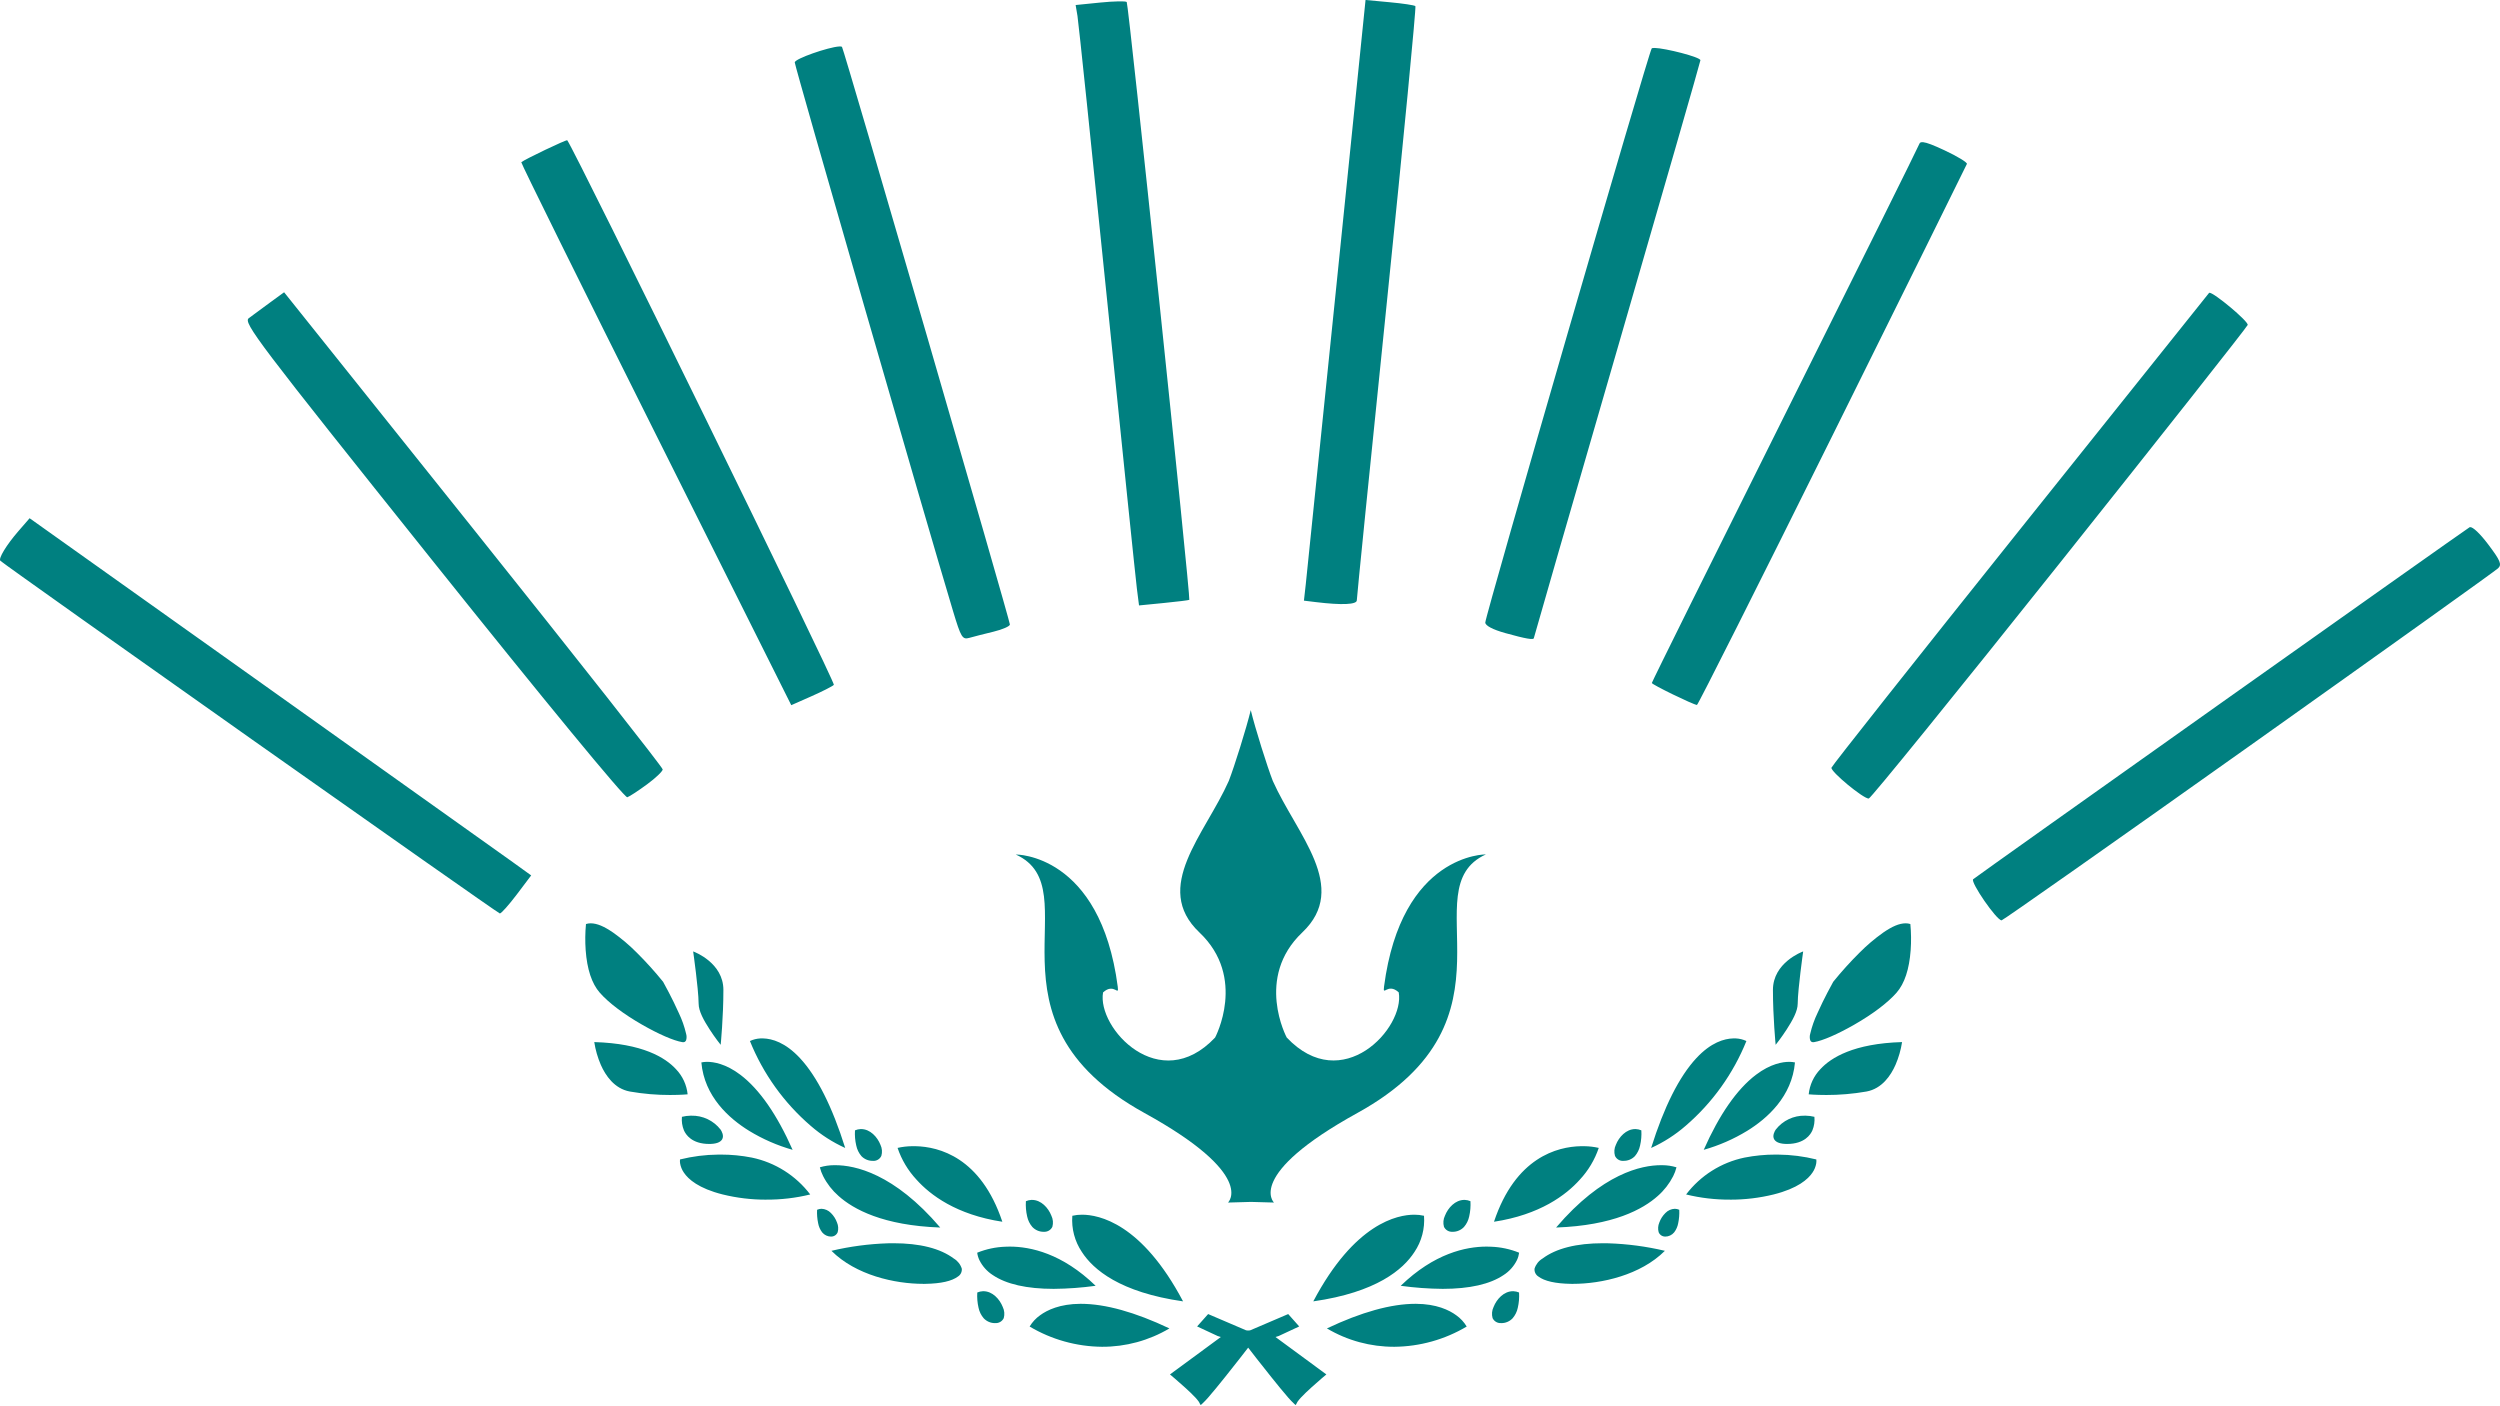
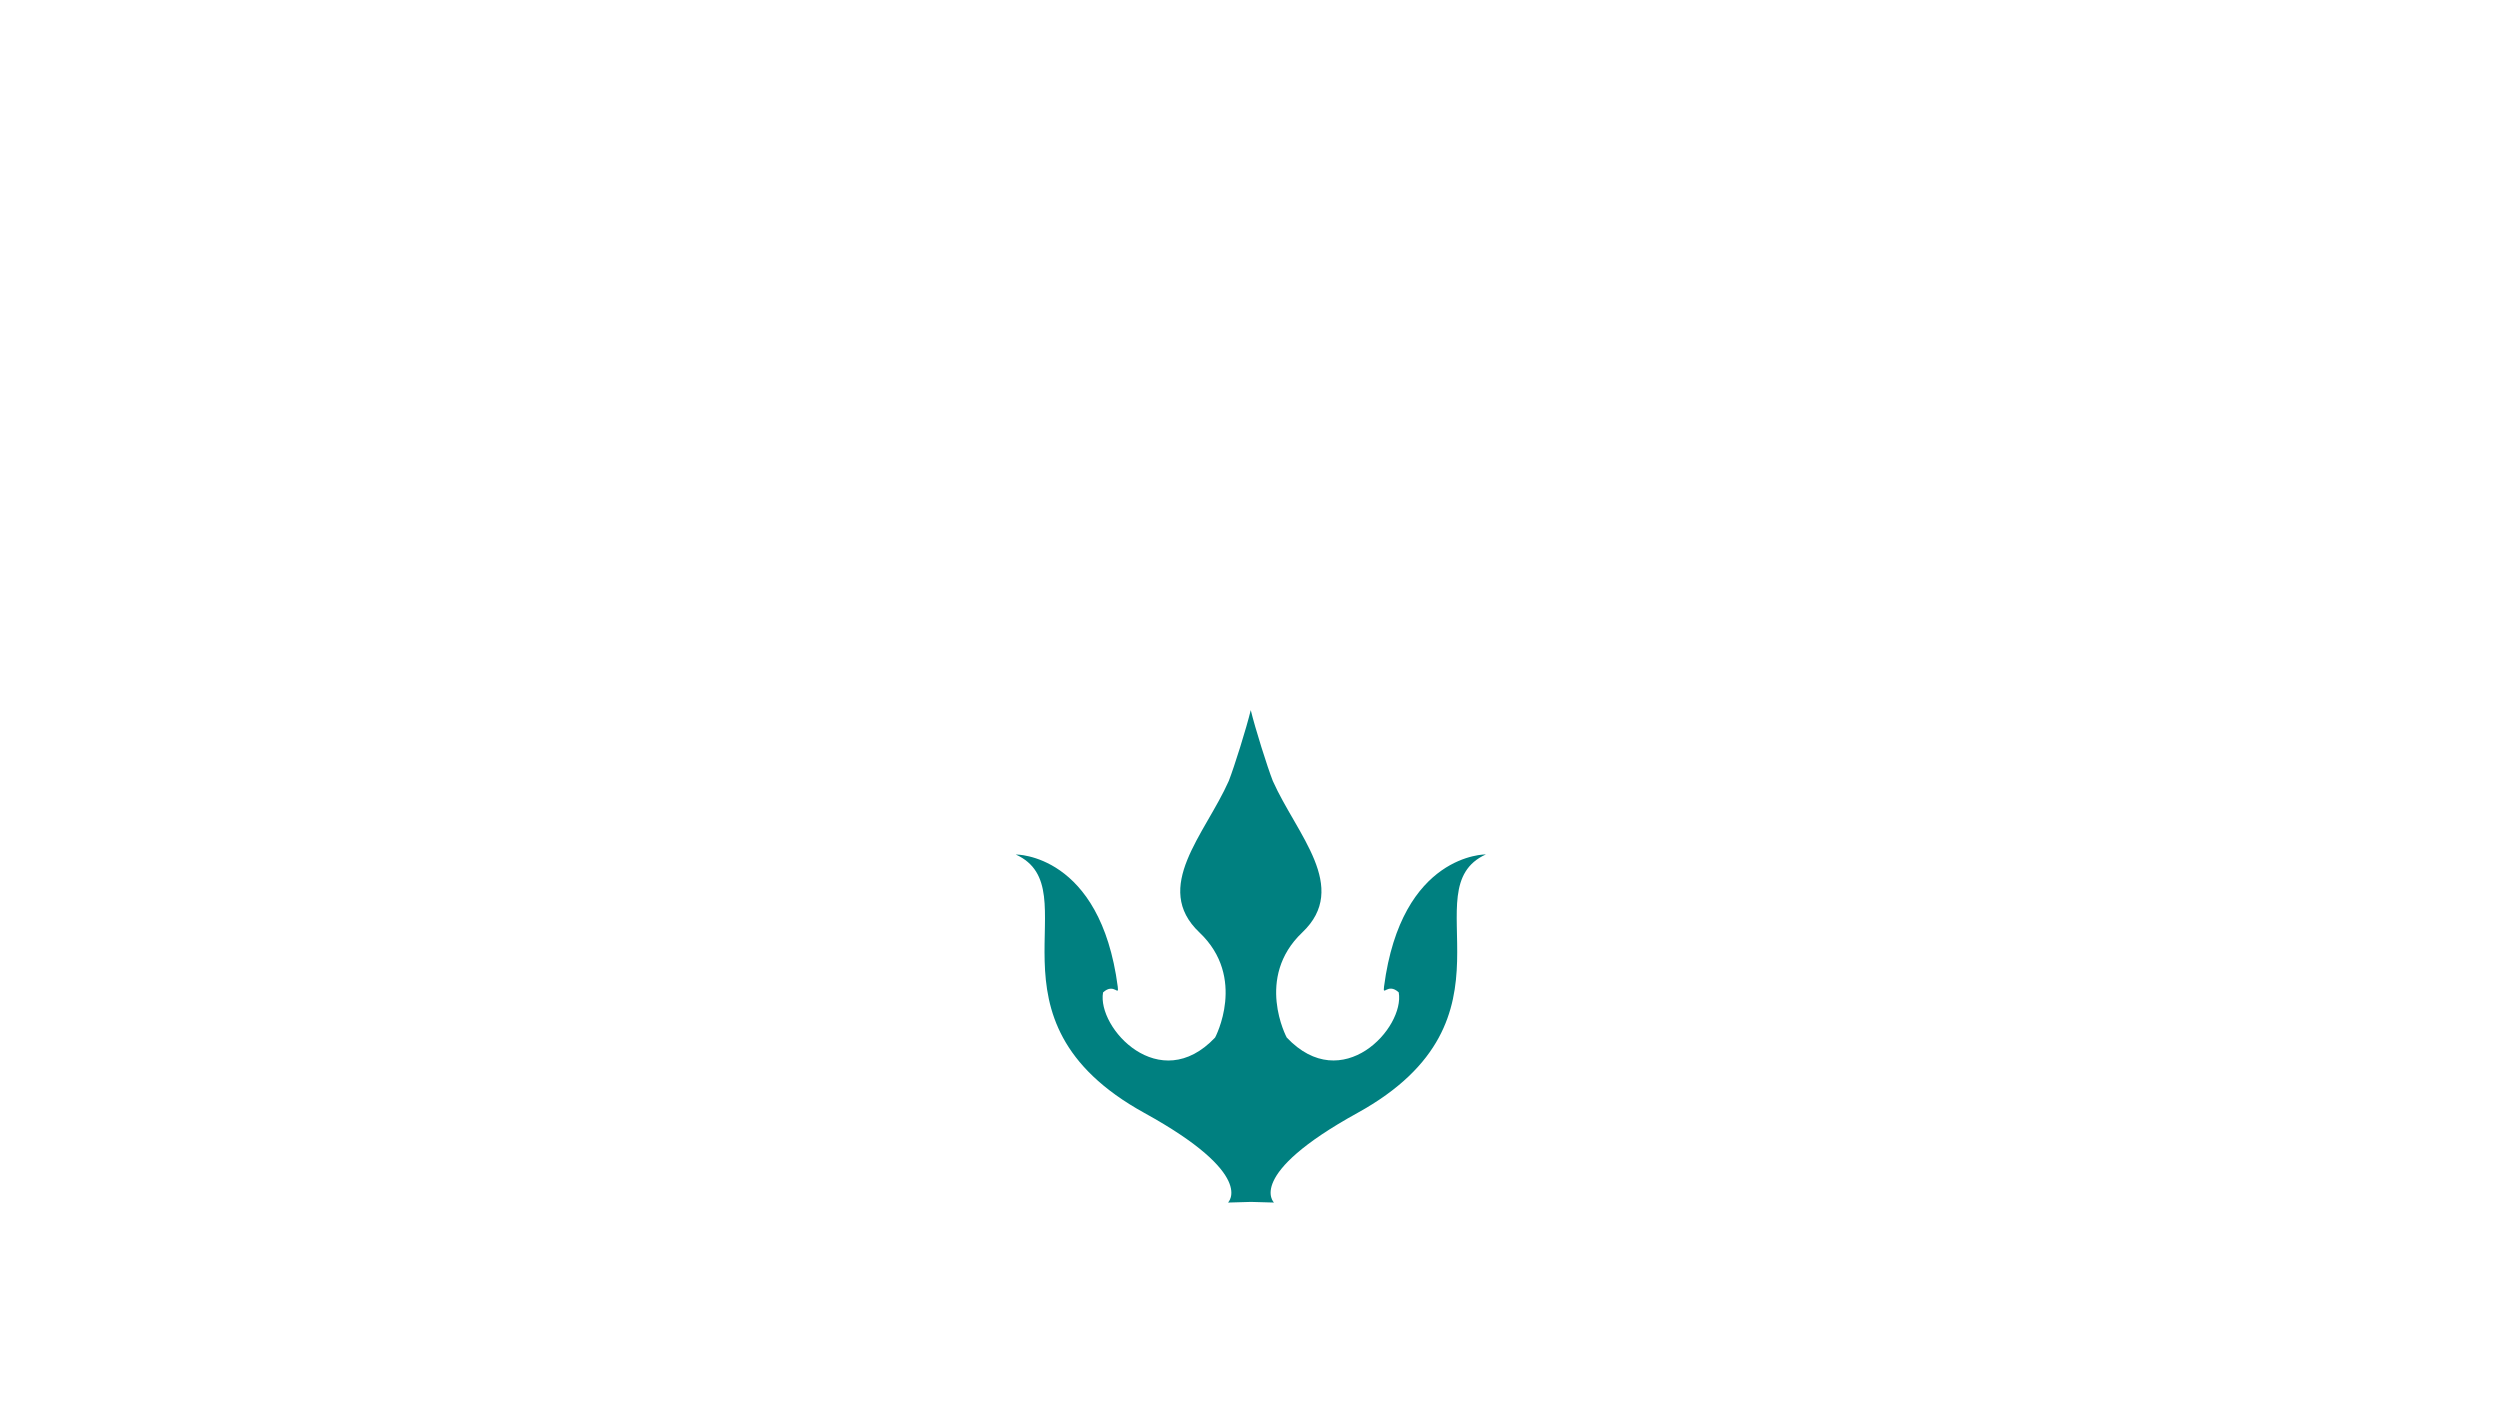
<svg xmlns="http://www.w3.org/2000/svg" xmlns:ns1="http://www.inkscape.org/namespaces/inkscape" xmlns:ns2="http://sodipodi.sourceforge.net/DTD/sodipodi-0.dtd" xmlns:xlink="http://www.w3.org/1999/xlink" width="214.239mm" height="120.484mm" viewBox="0 0 214.239 120.484" version="1.1" id="svg1" xml:space="preserve" ns1:version="1.3.2 (091e20e, 2023-11-25, custom)" ns2:docname="Austeria_Senate.svg">
  <ns2:namedview id="namedview1" pagecolor="#ffffff" bordercolor="#000000" borderopacity="0.25" ns1:showpageshadow="2" ns1:pageopacity="0.0" ns1:pagecheckerboard="0" ns1:deskcolor="#d1d1d1" ns1:document-units="mm" ns1:zoom="0.57" ns1:cx="351.75439" ns1:cy="220.17544" ns1:window-width="1920" ns1:window-height="1001" ns1:window-x="-9" ns1:window-y="-9" ns1:window-maximized="1" ns1:current-layer="g5135" />
  <defs id="defs1" />
  <g ns1:label="Layer 1" ns1:groupmode="layer" id="layer1" transform="translate(-11.794,-159.65)">
    <g id="g11535" style="display:inline;fill:#008080;fill-opacity:1" transform="matrix(0.251,0,0,0.251,-68.204,71.86)">
-       <path id="branch" d="m 761.114,829.449 c -0.164,-0.07 -0.31,-0.174 -0.43,-0.304 l -0.155,-0.145 c -0.69,-0.644 -1.345,-1.325 -1.963,-2.038 -1.652,-1.877 -3.869,-4.625 -5.818,-7.053 -3.864,-4.817 -7.058,-8.967 -7.66,-9.749 l -0.984,-1.28 -9.636,-2.971 -7.035,-3.28 3.759,-4.226 12.912,5.528 9.636,1.978 17.819,13.106 -0.014,0.011 c -0.036,0.03 -2.592,2.156 -5.131,4.466 -1.133,1.03 -2.561,2.357 -3.569,3.453 -0.416,0.445 -0.801,0.918 -1.154,1.414 -0.212,0.352 -0.404,0.717 -0.577,1.092 m -66.174,-19.875 c -8.693,-0.079 -17.21,-2.463 -24.682,-6.906 h -0.009 v -0.01 c 0.909,-1.516 2.125,-2.826 3.57,-3.846 2.408,-1.768 6.751,-3.881 13.771,-3.908 h 0.145 c 8.312,0 18.485,2.826 30.237,8.4 -6.967,4.14 -14.929,6.307 -23.033,6.27 l 0.012,0.012 z m -36.437,-8.076 c -1.486,0.029 -2.914,-0.572 -3.933,-1.654 -0.88,-1.022 -1.485,-2.252 -1.762,-3.572 -0.397,-1.713 -0.545,-3.476 -0.435,-5.232 0.613,-0.265 1.27,-0.414 1.938,-0.439 h 0.139 c 3.115,0 5.57,2.702 6.622,5.381 0.573,1.185 0.695,2.537 0.34,3.805 -0.528,1.107 -1.679,1.78 -2.903,1.7 z m 64.115,-7.431 c -21.536,-3.075 -30.664,-10.862 -34.53,-16.851 -2.448,-3.635 -3.599,-7.987 -3.268,-12.356 v -0.017 h 0.016 c 1.082,-0.248 2.188,-0.371 3.298,-0.363 5.729,0 20.383,2.882 34.489,29.579 l 0.009,0.017 -0.025,-0.012 z m -44.141,-4.268 c -9.2,0 -16.205,-1.588 -20.82,-4.714 -1.963,-1.257 -3.543,-3.027 -4.573,-5.118 -0.376,-0.793 -0.624,-1.64 -0.737,-2.51 3.066,-1.243 6.327,-1.935 9.633,-2.047 0.475,-0.022 0.954,-0.036 1.456,-0.037 7.111,0 17.924,2.32 29.335,13.374 l 0.011,0.011 h -0.014 c -4.74,0.654 -9.519,1.001 -14.304,1.042 z m -44.55,-1.712 c -9.702,0 -23.029,-2.963 -31.341,-11.273 l -0.009,-0.01 h 0.025 c 6.318,-1.492 12.77,-2.35 19.258,-2.558 0.605,-0.015 1.216,-0.022 1.83,-0.024 9.096,0 16.058,1.764 20.696,5.242 1.295,0.778 2.258,2.009 2.702,3.453 0.103,1.066 -0.404,2.098 -1.31,2.667 -2.088,1.577 -5.821,2.418 -11.097,2.502 l -0.744,0.025 z m -31.437,-16.128 c -1.19,0.002 -2.319,-0.53 -3.075,-1.448 -0.7,-0.919 -1.171,-1.991 -1.375,-3.129 -0.316,-1.497 -0.438,-3.03 -0.361,-4.558 v -0.022 c 0.474,-0.218 0.989,-0.335 1.51,-0.341 v 0 c 1.217,0.045 2.368,0.56 3.212,1.437 0.939,0.921 1.655,2.042 2.094,3.281 0.439,1.033 0.519,2.185 0.223,3.269 -0.362,0.914 -1.249,1.511 -2.233,1.501 z m 72.613,-1.638 c -1.486,0.029 -2.914,-0.572 -3.933,-1.654 -0.88,-1.022 -1.486,-2.25 -1.764,-3.57 -0.397,-1.713 -0.545,-3.476 -0.435,-5.232 0.613,-0.265 1.27,-0.414 1.938,-0.439 h 0.139 c 3.115,0 5.57,2.702 6.622,5.381 0.573,1.185 0.695,2.537 0.34,3.805 -0.527,1.108 -1.679,1.782 -2.903,1.7 z M 639.733,768.859 c -19.523,-0.687 -29.651,-6.237 -34.717,-10.772 -2.166,-1.898 -3.951,-4.192 -5.26,-6.758 -0.488,-0.963 -0.865,-1.978 -1.126,-3.025 l 0.026,-0.011 c 1.563,-0.474 3.187,-0.716 4.82,-0.718 h 0.457 c 6.584,0 19.987,2.765 35.794,21.28 v 0.012 z m 21.202,-1.973 c -15.707,-2.392 -24.606,-9.135 -29.306,-14.372 -2.901,-3.114 -5.105,-6.81 -6.467,-10.84 1.588,-0.363 3.209,-0.56 4.838,-0.582 0.21,0 0.428,-0.009 0.65,-0.009 0.222,0 0.453,0 0.686,0.009 7.9,0.172 22.249,3.75 29.595,25.786 h 0.012 z m -80.64,-7.543 c -5,0.016 -9.983,-0.581 -14.838,-1.777 -8.224,-2.057 -11.752,-5.197 -13.263,-7.47 -0.651,-0.942 -1.087,-2.015 -1.279,-3.144 -0.068,-0.44 -0.082,-0.887 -0.038,-1.331 l 0.038,-0.014 c 4.248,-1.053 8.605,-1.607 12.982,-1.648 0.296,0 0.595,-0.007 0.899,-0.007 3.567,-0.006 7.126,0.339 10.625,1.03 7.936,1.659 15.008,6.126 19.915,12.58 v 0.011 h -0.016 c -4.92,1.203 -9.971,1.795 -15.036,1.762 z m 36.461,-13.25 c -1.48,0.04 -2.909,-0.546 -3.935,-1.613 -0.882,-1.035 -1.489,-2.275 -1.762,-3.608 -0.398,-1.7 -0.545,-3.449 -0.435,-5.192 0.613,-0.265 1.27,-0.414 1.938,-0.439 h 0.139 c 3.109,0 5.568,2.703 6.624,5.382 0.562,1.175 0.669,2.515 0.301,3.764 -0.504,1.114 -1.646,1.796 -2.866,1.712 z m -27.417,-3.759 c -5.22,-1.478 -10.214,-3.659 -14.846,-6.482 -6.878,-4.234 -15.292,-11.724 -16.318,-23.361 v 0 h 0.017 c 0.522,-0.112 1.052,-0.175 1.585,-0.191 0.124,0 0.269,-0.007 0.414,-0.007 2.054,0 6.26,0.578 11.348,4.446 6.476,4.938 12.456,13.547 17.803,25.619 z m 17.902,-0.658 c -4.26,-1.935 -8.217,-4.477 -11.747,-7.548 -9.125,-7.853 -16.236,-17.778 -20.738,-28.943 1.124,-0.527 2.34,-0.829 3.58,-0.891 0.124,-0.009 0.248,-0.011 0.38,-0.011 0.186,0 0.378,0 0.574,0.011 2.991,0.084 7.547,1.327 12.597,6.777 5.801,6.261 10.979,16.55 15.384,30.582 l 0.012,0.04 -0.037,-0.012 z M 560.855,740.325 c -5.981,0 -8.028,-3.244 -8.631,-4.64 -0.6,-1.454 -0.836,-3.033 -0.687,-4.599 v -0.025 c 0.974,-0.243 1.974,-0.373 2.977,-0.39 h 0.205 c 3.91,-0.096 7.633,1.672 10.029,4.765 0.316,0.47 1.287,2.102 0.484,3.376 -0.645,1.005 -2.109,1.514 -4.379,1.514 z m -13.25,-16.712 c -4.632,0.011 -9.257,-0.385 -13.822,-1.181 -5.327,-0.969 -8.347,-5.498 -9.941,-9.126 -1.072,-2.48 -1.822,-5.088 -2.233,-7.759 h 0.015 c 16.478,0.484 24.26,5.299 27.886,9.251 2.247,2.339 3.647,5.362 3.977,8.588 h -0.011 c -0.025,0 -2.345,0.223 -5.88,0.223 z m 17.158,-17.145 c -0.022,-0.027 -1.904,-2.357 -3.763,-5.245 -1.951,-3.033 -3.757,-6.203 -3.757,-8.788 0,-2.501 -0.588,-7.774 -0.939,-10.693 -0.444,-3.703 -0.893,-6.873 -0.93,-7.142 h 0.016 c 0.418,0.153 10.307,3.863 10.307,13.139 0,9.276 -0.916,18.627 -0.924,18.72 v 0.014 h -0.012 z m -12.815,-0.881 c -0.104,0 -0.207,-0.01 -0.31,-0.026 -2.923,-0.488 -8.064,-2.722 -13.737,-5.977 -6.305,-3.615 -11.425,-7.488 -14.416,-10.906 -2.729,-3.116 -4.342,-8.011 -4.814,-14.547 -0.208,-2.96 -0.171,-5.933 0.108,-8.886 0.527,-0.17 1.078,-0.254 1.631,-0.248 2.188,0.036 4.524,1.021 7.678,3.193 2.874,2.046 5.568,4.335 8.052,6.841 3.154,3.133 6.135,6.434 8.932,9.889 l 0.04,0.05 c 0.329,0.589 3.147,5.671 5.343,10.617 1.098,2.277 1.94,4.667 2.511,7.129 0.216,0.721 0.216,1.489 0,2.21 -0.092,0.233 -0.261,0.429 -0.478,0.556 -0.172,0.074 -0.359,0.113 -0.546,0.112 z" fill="#4e5b31" style="fill:#008080;fill-opacity:1;stroke-width:1.241" />
      <use xlink:href="#branch" transform="matrix(-1,0,0,1,1489.724,-7.7777777e-6)" id="use11369" x="0" y="0" style="fill:#008080;fill-opacity:1" />
    </g>
-     <path style="fill:#008080;fill-opacity:1;stroke:none;stroke-width:2.264;stroke-linecap:round;stroke-miterlimit:4;stroke-dasharray:2.264, 4.527;stroke-dashoffset:0" d="m 128.815,159.65 -2.484,24.346 c -1.366,13.39 -2.554,24.972 -2.64,25.737 l -0.156,1.39 1.005,0.123 c 2.242,0.274 3.533,0.217 3.527,-0.154 -0.004,-0.205 1.156,-11.712 2.578,-25.573 1.421,-13.861 2.52,-25.265 2.442,-25.343 -0.08,-0.08 -1.071,-0.229 -2.207,-0.334 l -2.065,-0.193 z m -21.2,0.119 c -0.411,0.008 -0.957,0.04 -1.537,0.1 l -2.107,0.212 0.158,0.935 c 0.087,0.515 1.227,11.44 2.532,24.279 1.306,12.839 2.457,23.995 2.558,24.791 l 0.184,1.447 2.123,-0.209 c 1.168,-0.115 2.151,-0.237 2.186,-0.27 0.128,-0.128 -5.205,-51.072 -5.363,-51.231 -0.048,-0.048 -0.323,-0.064 -0.736,-0.056 z m -23.919,3.865 c -0.907,0.056 -3.795,1.045 -3.795,1.365 0,0.334 11.299,39.5 13.563,47.014 0.685,2.273 0.803,2.468 1.399,2.298 0.358,-0.102 1.286,-0.339 2.063,-0.527 0.777,-0.188 1.412,-0.466 1.412,-0.618 0,-0.364 -14.239,-49.346 -14.388,-49.496 -0.032,-0.032 -0.124,-0.048 -0.253,-0.04 z m 69.887,0.128 c -0.13,-0.002 -0.216,0.008 -0.245,0.04 -0.252,0.286 -14.262,48.615 -14.262,49.198 0,0.264 0.648,0.606 1.71,0.901 1.766,0.492 2.453,0.611 2.453,0.426 0,-0.056 3.212,-11.179 7.137,-24.711 3.925,-13.532 7.137,-24.693 7.137,-24.803 0,-0.272 -3.023,-1.039 -3.93,-1.055 z m -93.179,7.909 c -0.059,-0.08 -3.673,1.647 -3.938,1.881 -0.05,0.048 5.135,10.532 11.522,23.305 l 11.613,23.224 1.711,-0.756 c 0.941,-0.416 1.815,-0.859 1.941,-0.985 0.161,-0.16 -22.139,-45.709 -22.849,-46.669 z m 116.2,0.165 c -0.19,-0.016 -0.29,0.024 -0.326,0.136 -0.072,0.213 -5.259,10.663 -11.529,23.221 -6.27,12.558 -11.4,22.902 -11.4,22.985 0,0.135 3.486,1.834 3.866,1.885 0.082,0.008 5.301,-10.365 11.597,-23.058 6.297,-12.693 11.488,-23.181 11.536,-23.307 0.048,-0.126 -0.819,-0.654 -1.928,-1.172 -0.934,-0.437 -1.5,-0.657 -1.817,-0.69 z m -140.463,12.86 -1.241,0.904 c -0.683,0.497 -1.485,1.089 -1.783,1.314 -0.501,0.379 0.688,1.949 15.76,20.802 9.564,11.964 16.456,20.336 16.674,20.256 0.205,-0.072 0.969,-0.575 1.698,-1.112 0.729,-0.537 1.331,-1.11 1.336,-1.273 0.007,-0.164 -7.292,-9.431 -16.217,-20.595 z m 164.984,0.04 c -0.008,0.002 -0.016,0.006 -0.024,0.016 -0.04,0.056 -7.326,9.165 -16.182,20.243 -8.856,11.078 -16.135,20.277 -16.177,20.443 -0.083,0.332 2.72,2.654 3.195,2.646 0.164,-0.003 7.512,-9.062 16.331,-20.131 8.819,-11.069 16.083,-20.273 16.143,-20.454 0.096,-0.292 -2.927,-2.812 -3.284,-2.76 z m -186.794,19.324 -0.955,1.101 c -1.028,1.184 -1.749,2.371 -1.548,2.547 0.696,0.608 42.634,30.223 42.8,30.223 0.122,0 0.777,-0.734 1.454,-1.631 l 1.231,-1.631 -1.552,-1.119 c -0.854,-0.616 -10.525,-7.502 -21.491,-15.304 z M 223.463,204.82 c -0.016,0.002 -0.032,0.006 -0.04,0.016 -0.478,0.286 -42.209,29.873 -42.536,30.159 -0.266,0.233 2.018,3.54 2.435,3.525 0.117,-0.004 9.647,-6.706 21.177,-14.893 11.53,-8.187 21.147,-15.062 21.369,-15.277 0.339,-0.326 0.201,-0.659 -0.851,-2.053 -0.695,-0.922 -1.312,-1.504 -1.551,-1.475 z" id="rect4134" ns1:connector-curvature="0" ns2:nodetypes="ccccccsccccccccsccccscccssccsccccssssscccsccccccsscsssccscscscccccsccsccccccsccsscccccscscc" />
    <g style="display:inline;fill:#008080;fill-opacity:1;stroke:none;stroke-width:0.092;stroke-linejoin:round" transform="matrix(-1.161,2.6316329e-4,3.7504952e-4,0.815,311.845,151.406)" id="g5135">
      <path style="fill:#008080;fill-opacity:1;fill-rule:nonzero;stroke:none;stroke-width:0.2;stroke-linejoin:round" d="m 166.149,84.723 c -0.326,1.92 -1.216,5.958 -1.627,7.456 -1.76,5.631 -5.688,11.177 -2.169,15.928 3.519,4.751 1.152,11.048 1.152,11.048 -4.097,6.18 -8.73,-1.013 -8.269,-4.745 0.821,-1.077 1.188,0.515 1.084,-0.61 -1.288,-14.007 -7.524,-13.895 -7.524,-13.895 5.606,3.623 -3.086,17.304 9.489,27.18 8.303,6.521 6.168,9.422 6.168,9.422 l 1.695,-0.068 1.695,0.068 c 0,0 -2.135,-2.9 6.168,-9.422 12.575,-9.876 3.883,-23.557 9.489,-27.18 0,0 -6.236,-0.112 -7.524,13.895 -0.103,1.125 0.264,-0.466 1.084,0.61 0.461,3.731 -4.172,10.925 -8.269,4.745 0,0 -2.367,-6.297 1.152,-11.048 3.519,-4.751 -0.409,-10.298 -2.169,-15.928 -0.411,-1.498 -1.301,-5.536 -1.627,-7.456 z" id="path5118" />
    </g>
  </g>
</svg>